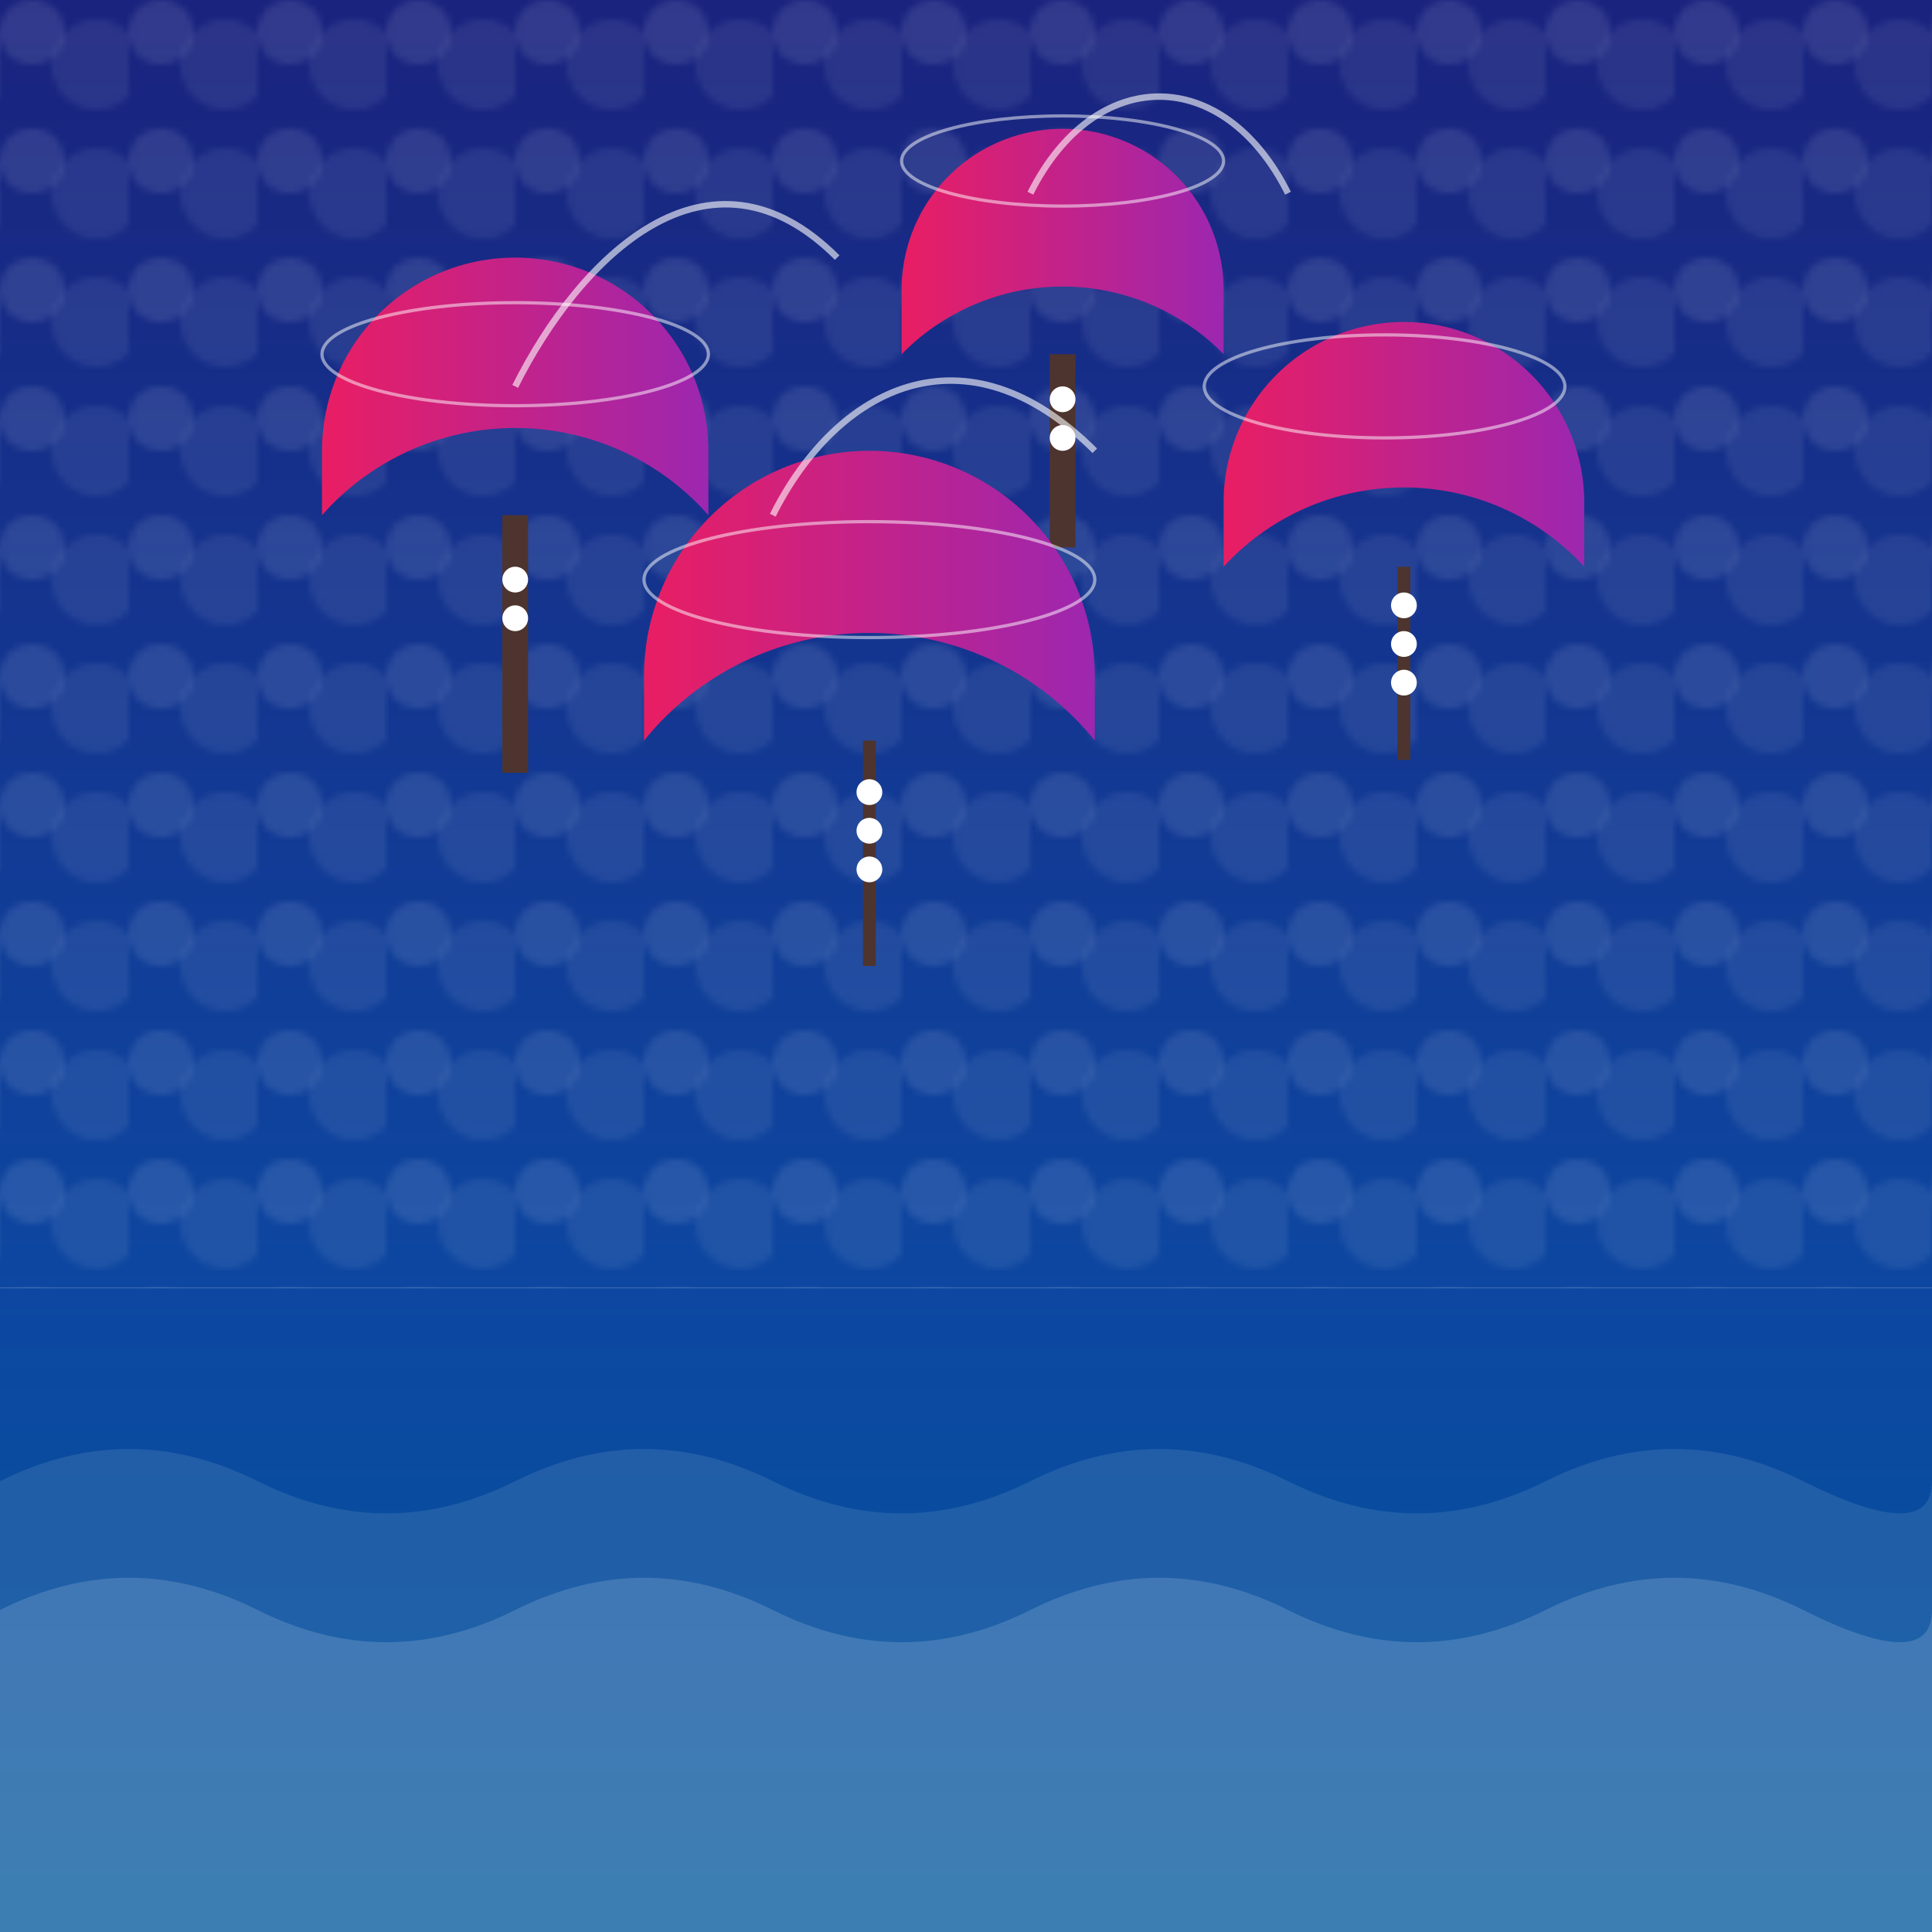
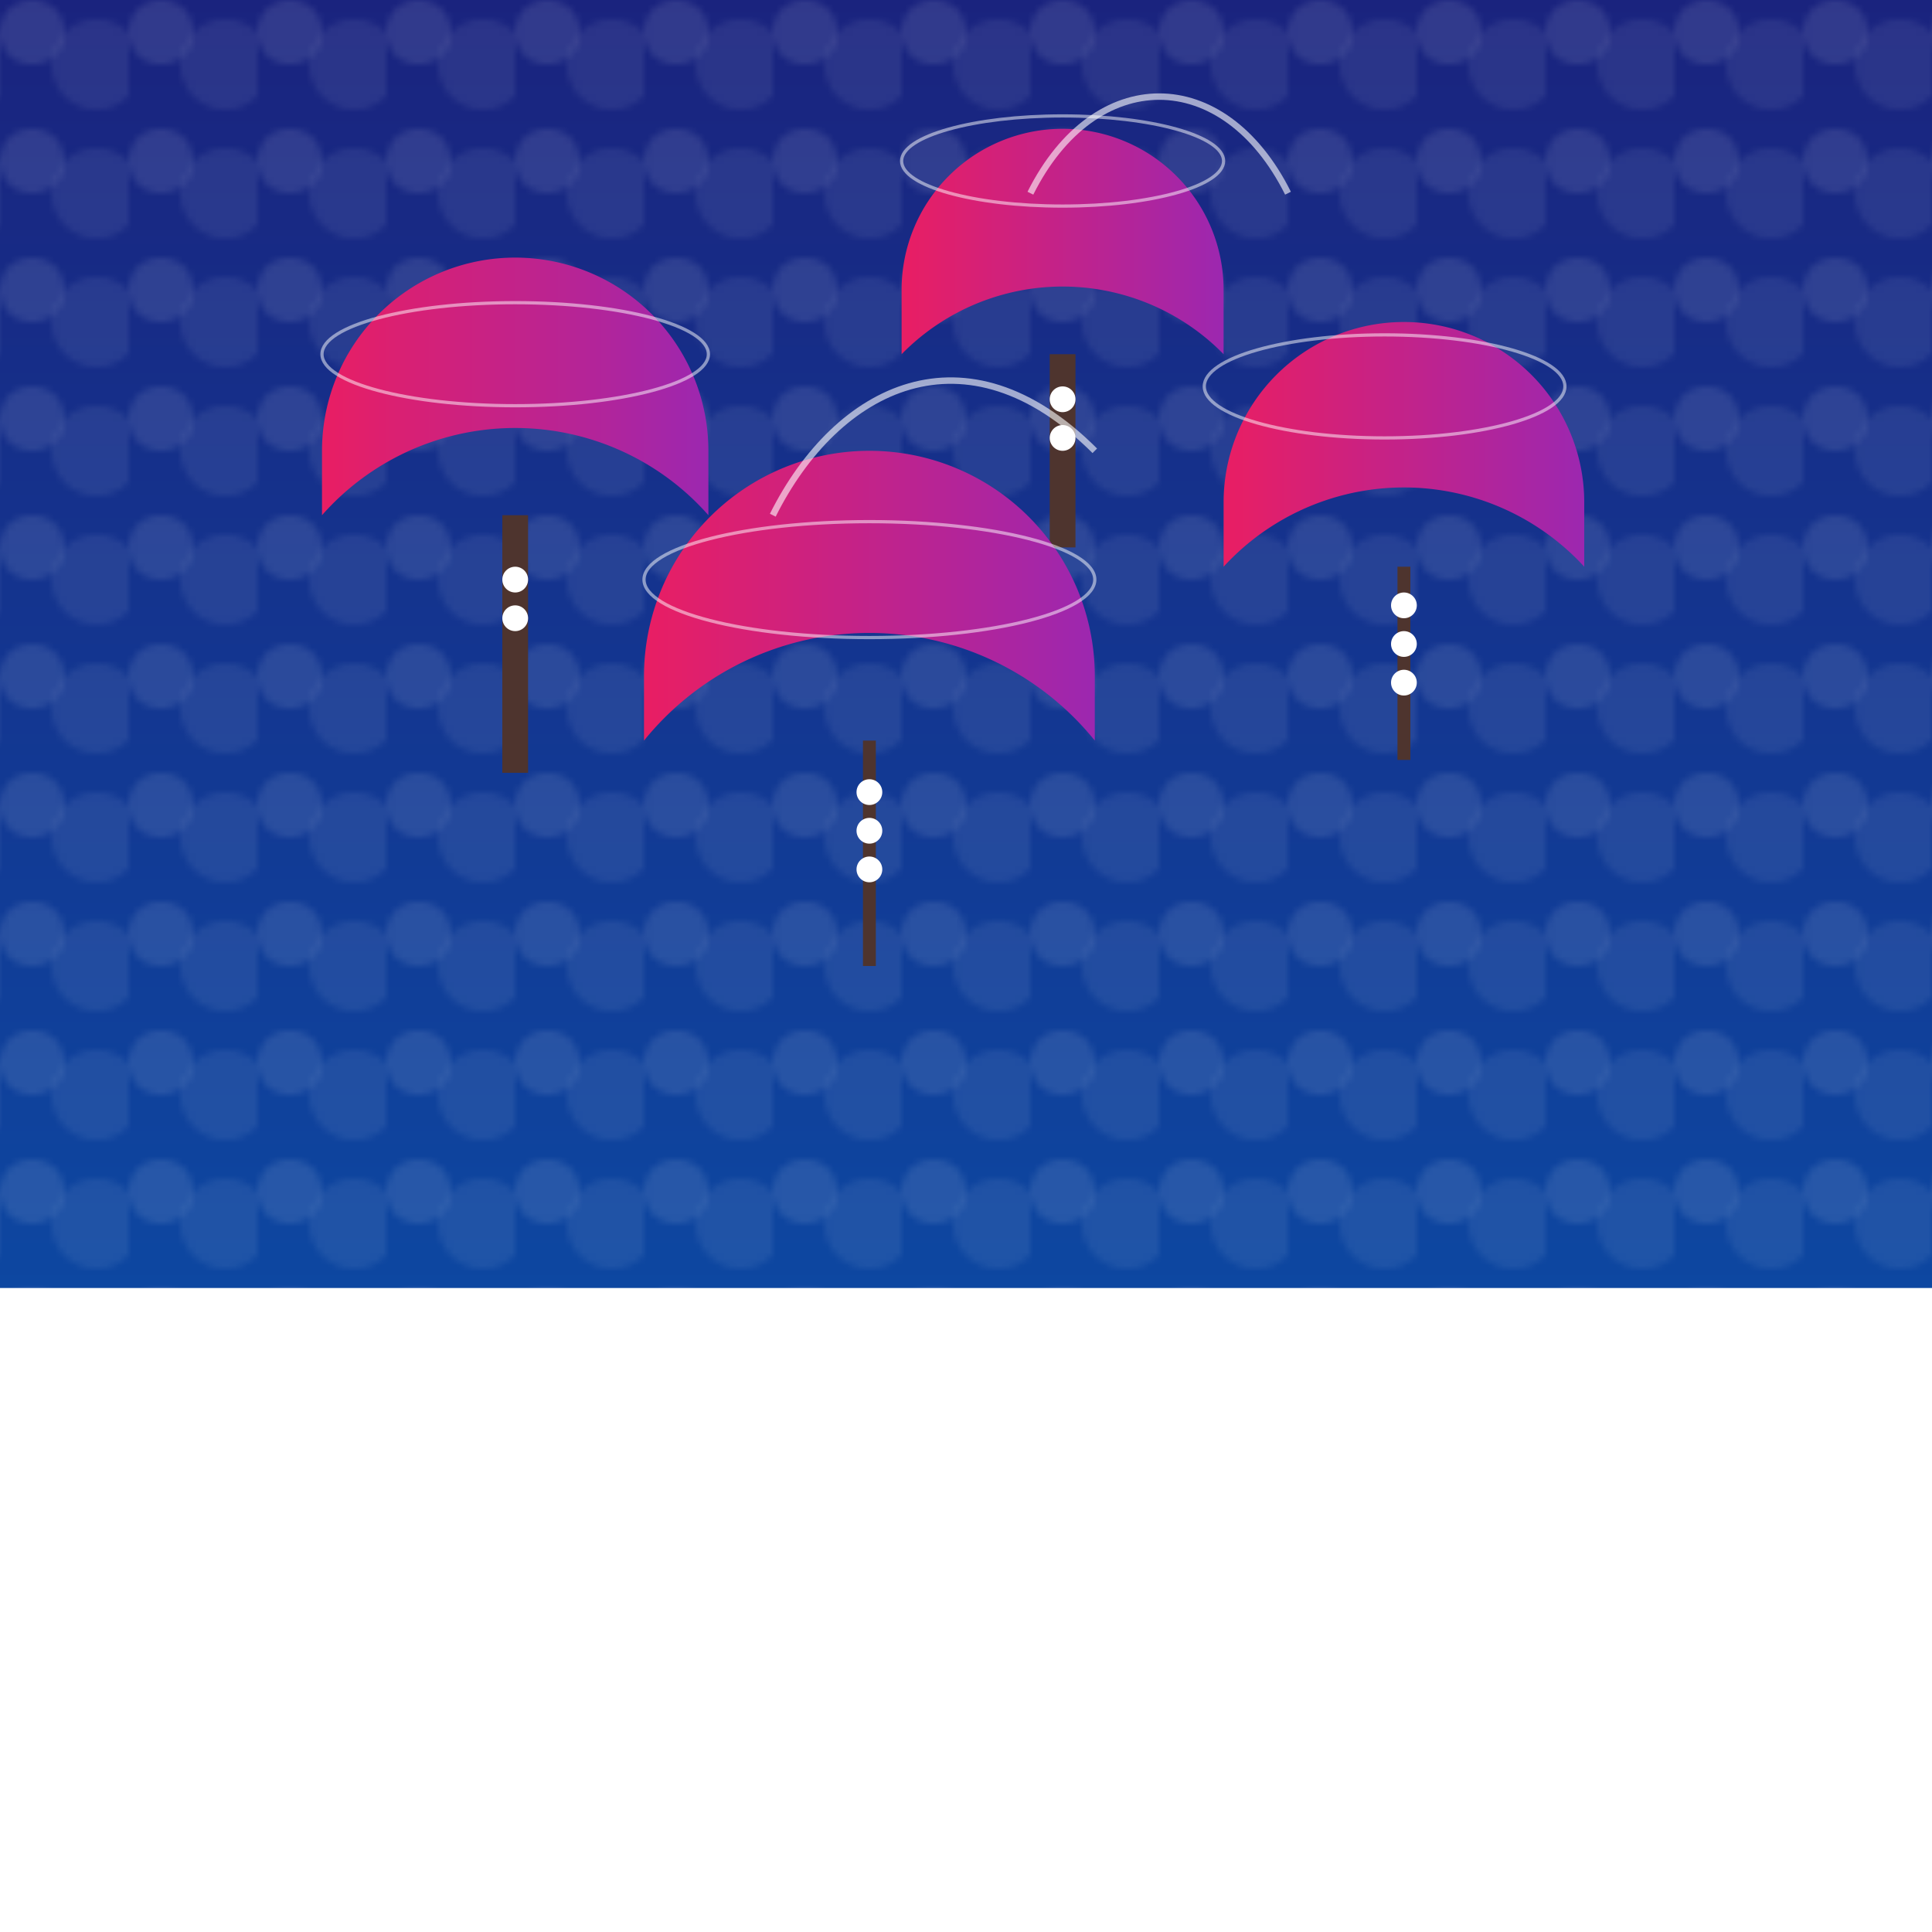
<svg xmlns="http://www.w3.org/2000/svg" viewBox="0 0 300 300">
  <defs>
    <linearGradient id="skyGradient" x1="0" y1="0" x2="0" y2="1">
      <stop offset="0%" stop-color="#1a237e" />
      <stop offset="100%" stop-color="#0d47a1" />
    </linearGradient>
    <pattern id="cloudPattern" width="20" height="20" patternUnits="userSpaceOnUse">
      <circle cx="5" cy="5" r="5" fill="rgba(255,255,255,0.2)" />
      <circle cx="15" cy="10" r="7" fill="rgba(255,255,255,0.15)" />
    </pattern>
    <linearGradient id="umbrellaGradient" x1="0" y1="0" x2="1" y2="0">
      <stop offset="0%" stop-color="#e91e63" />
      <stop offset="100%" stop-color="#9c27b0" />
    </linearGradient>
    <linearGradient id="seaGradient" x1="0" y1="0" x2="0" y2="1">
      <stop offset="0%" stop-color="#0d47a1" />
      <stop offset="100%" stop-color="#01579b" />
    </linearGradient>
  </defs>
-   <rect x="0" y="200" width="300" height="100" fill="url(#seaGradient)" />
  <path d="M0 230 Q20 220, 40 230 T80 230 T120 230 T160 230 T200 230 T240 230 T280 230 T300 230 L300 300 L0 300 Z" fill="rgba(255,255,255,0.1)" />
  <path d="M0 250 Q20 240, 40 250 T80 250 T120 250 T160 250 T200 250 T240 250 T280 250 T300 250 L300 300 L0 300 Z" fill="rgba(255,255,255,0.15)" />
  <rect x="0" y="0" width="300" height="200" fill="url(#skyGradient)" />
  <rect x="0" y="0" width="300" height="200" fill="url(#cloudPattern)" opacity="0.5" />
  <g id="city" transform="translate(0,0)">
    <g transform="translate(50,40)">
      <path d="M0 30 A30 30 0 0 1 60 30 L60 40 A40 40 0 0 0 0 40 Z" fill="url(#umbrellaGradient)" />
      <rect x="28" y="40" width="4" height="40" fill="#4e342e" />
      <circle cx="30" cy="50" r="2" fill="#fff" />
      <circle cx="30" cy="56" r="2" fill="#fff" />
    </g>
    <g transform="translate(140,20)">
      <path d="M0 25 A25 25 0 0 1 50 25 L50 35 A35 35 0 0 0 0 35 Z" fill="url(#umbrellaGradient)" />
      <rect x="23" y="35" width="4" height="30" fill="#4e342e" />
      <circle cx="25" cy="42" r="2" fill="#fff" />
      <circle cx="25" cy="48" r="2" fill="#fff" />
    </g>
    <g transform="translate(100,70)">
      <path d="M0 35 A35 35 0 0 1 70 35 L70 45 A45 45 0 0 0 0 45 Z" fill="url(#umbrellaGradient)" />
      <rect x="34" y="45" width="2" height="35" fill="#4e342e" />
      <circle cx="35" cy="53" r="2" fill="#fff" />
      <circle cx="35" cy="59" r="2" fill="#fff" />
      <circle cx="35" cy="65" r="2" fill="#fff" />
    </g>
    <g transform="translate(190,50)">
      <path d="M0 28 A28 28 0 0 1 56 28 L56 38 A38 38 0 0 0 0 38 Z" fill="url(#umbrellaGradient)" />
      <rect x="27" y="38" width="2" height="30" fill="#4e342e" />
      <circle cx="28" cy="44" r="2" fill="#fff" />
      <circle cx="28" cy="50" r="2" fill="#fff" />
      <circle cx="28" cy="56" r="2" fill="#fff" />
    </g>
  </g>
  <g opacity="0.6">
-     <path d="M80,60 C90,40 110,20 130,40" stroke="#fff" stroke-width="1" fill="none" />
    <path d="M160,30 C170,10 190,10 200,30" stroke="#fff" stroke-width="1" fill="none" />
    <path d="M120,80 C130,60 150,50 170,70" stroke="#fff" stroke-width="1" fill="none" />
  </g>
  <g stroke="#fff" stroke-width="0.5" fill="none" opacity="0.5">
    <ellipse cx="80" cy="55" rx="30" ry="8" />
    <ellipse cx="165" cy="25" rx="25" ry="7" />
    <ellipse cx="135" cy="90" rx="35" ry="9" />
    <ellipse cx="215" cy="60" rx="28" ry="8" />
  </g>
</svg>